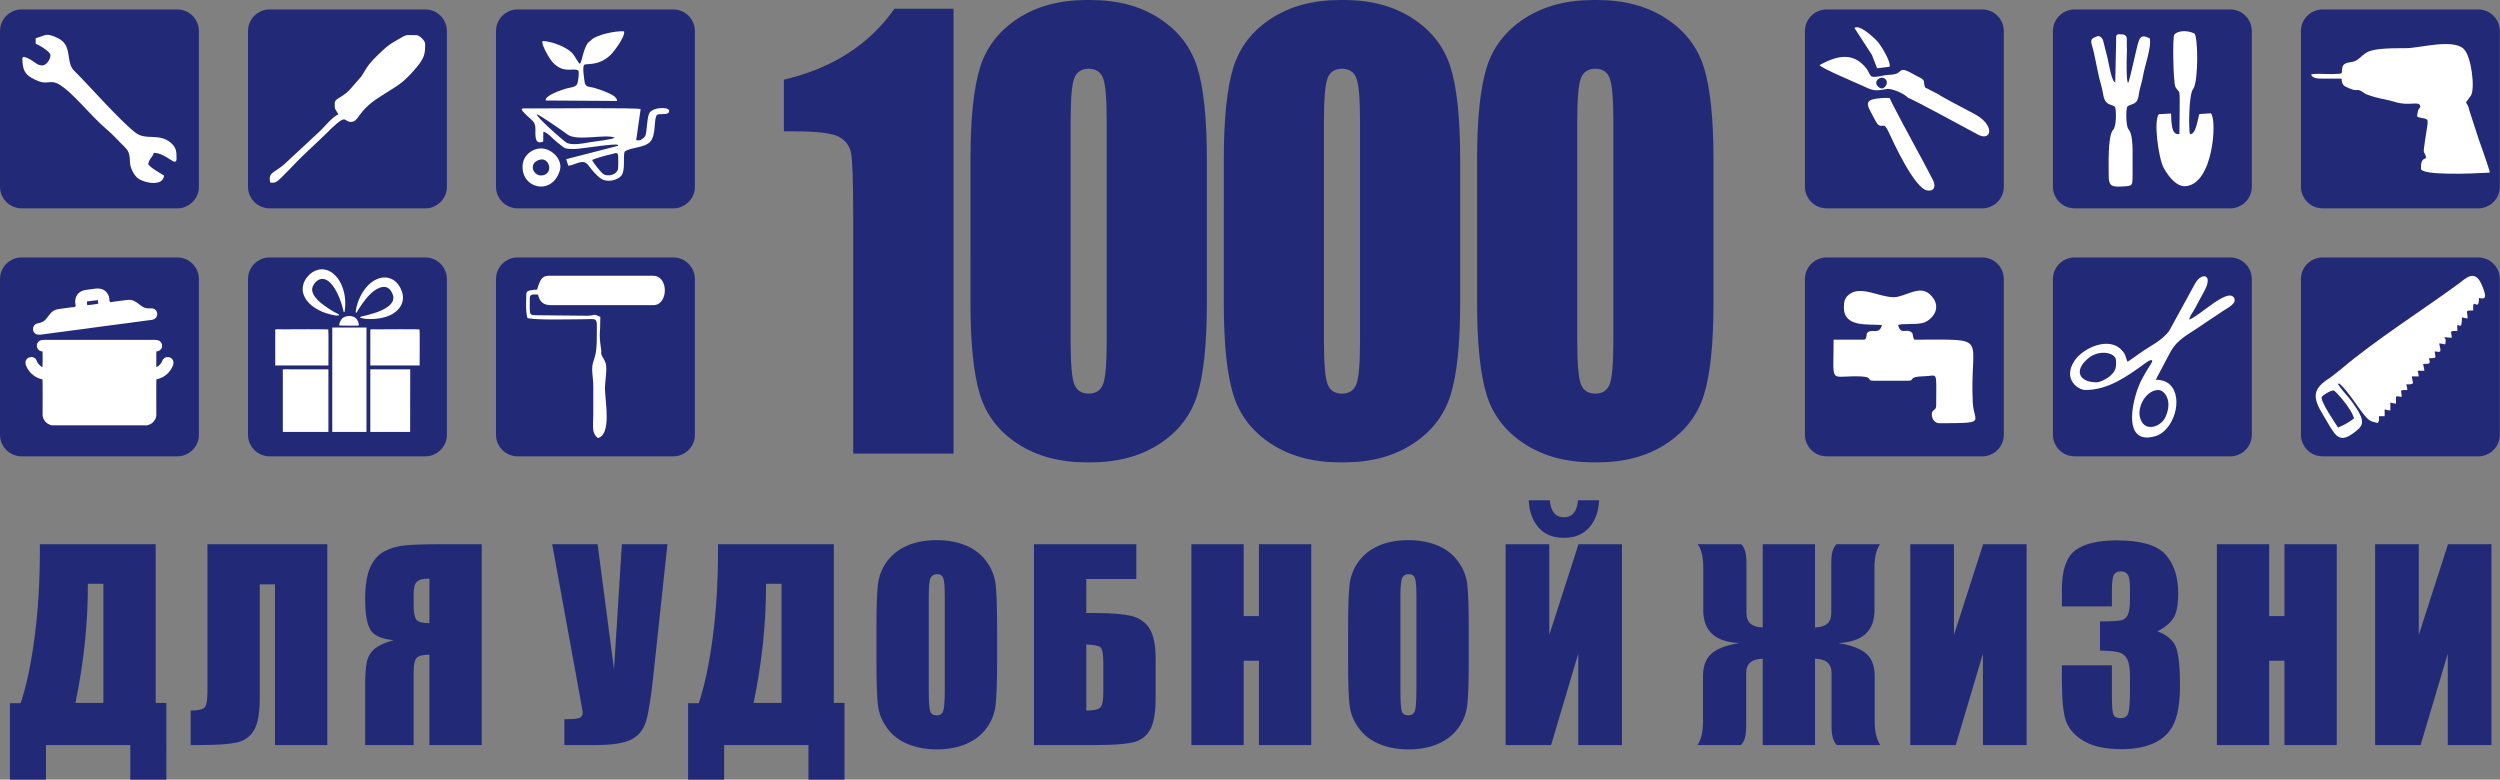
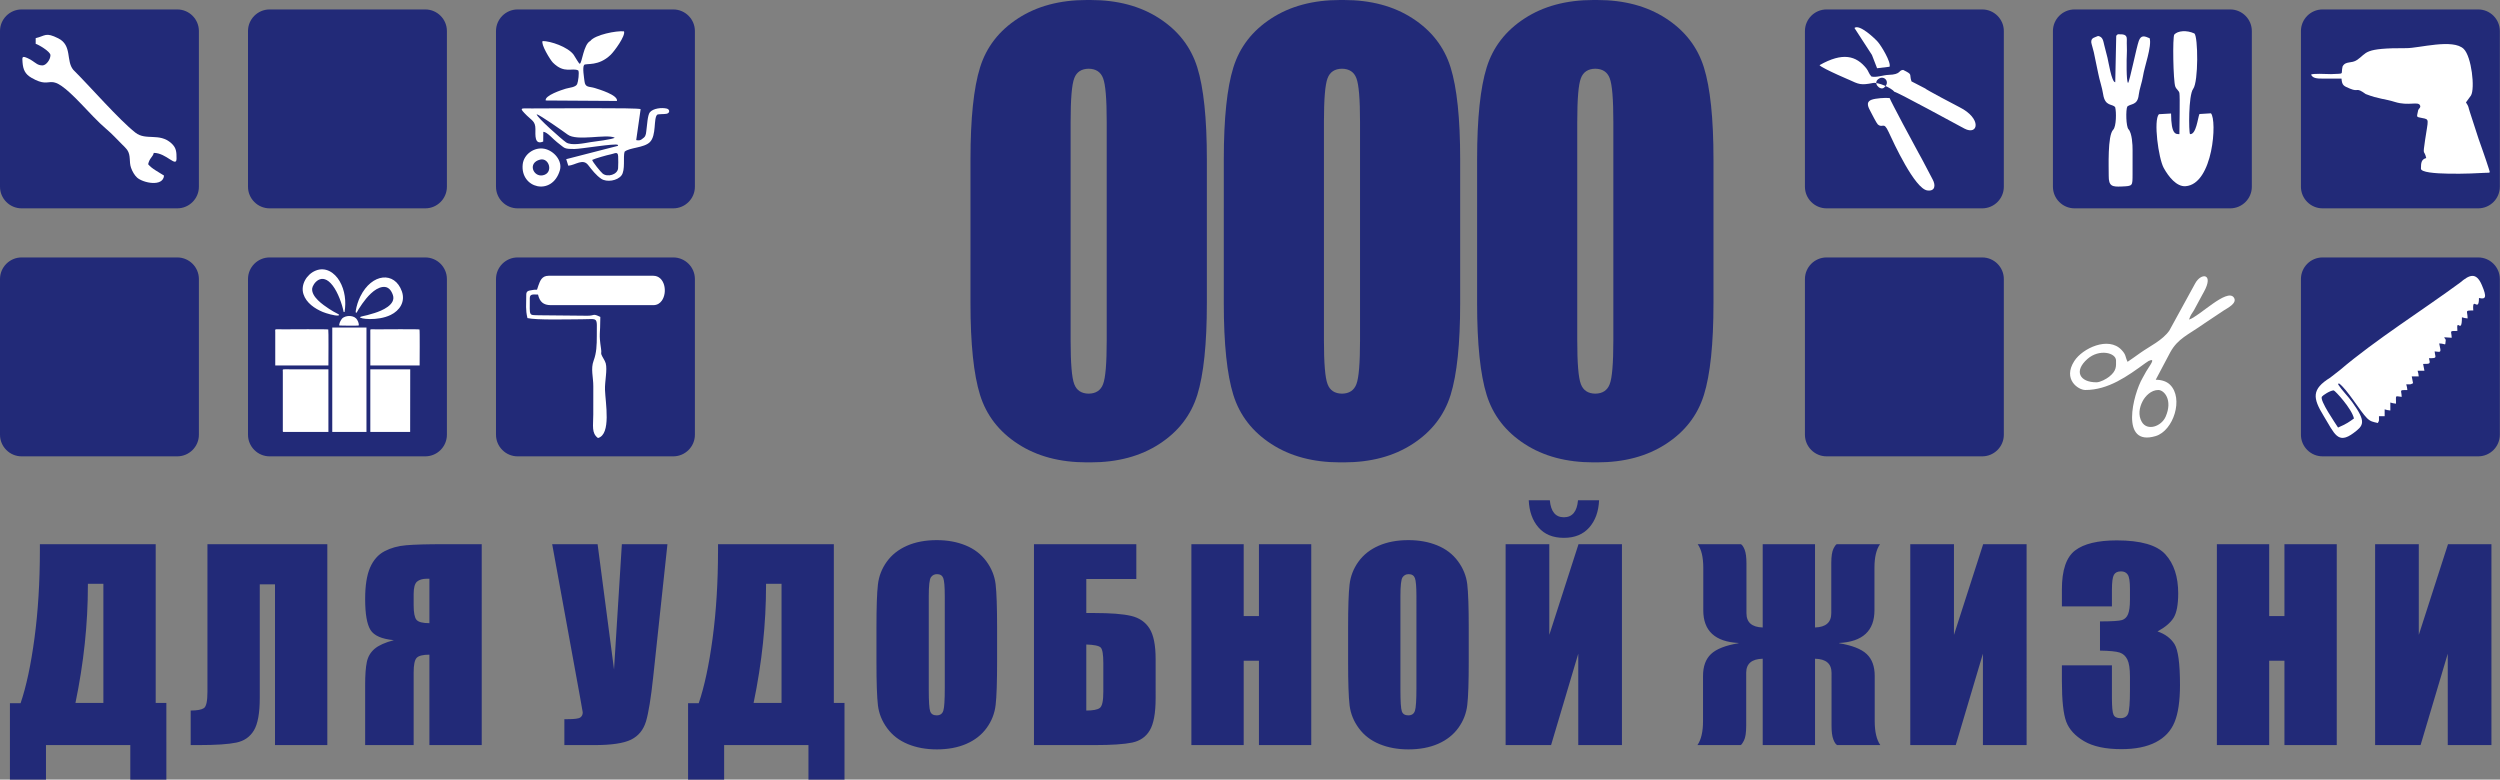
<svg xmlns="http://www.w3.org/2000/svg" version="1.1" id="Слой_1" x="0px" y="0px" viewBox="0 0 481 150" enable-background="new 0 0 481 150" xml:space="preserve">
  <rect x="0" y="0" width="481" height="150" fill="#808080" stroke="none" />
-   <path fill="#222A78" d="M183.462,1.68v85.599h-19.308V41.323c0-6.637-0.147-10.641-0.425-11.976  c-0.294-1.335-1.078-2.363-2.368-3.049c-1.291-0.685-4.166-1.028-8.626-1.028h-1.911v-9.938c9.344-2.201,16.433-6.764,21.268-13.653  H183.462z" />
  <path fill="#222A78" d="M186.722,30.65c0-7.875,0.62-13.763,1.842-17.682c1.223-3.919,3.652-7.062,7.303-9.428  C199.501,1.174,203.919,0,209.102,0c0.12,0,0.239,0.001,0.359,0.002C209.579,0.001,209.699,0,209.819,0  c5.183,0,9.601,1.174,13.236,3.54c3.651,2.366,6.079,5.508,7.303,9.428c1.222,3.919,1.842,9.807,1.842,17.682  c0,9.22,0,18.439,0,27.659c0,7.875-0.62,13.763-1.842,17.682c-1.223,3.919-3.652,7.062-7.303,9.428  c-3.635,2.366-8.053,3.54-13.236,3.54c-0.12,0-0.239-0.001-0.359-0.002c-0.119,0.001-0.239,0.002-0.359,0.002  c-5.183,0-9.601-1.174-13.236-3.54c-3.651-2.366-6.079-5.508-7.303-9.428c-1.222-3.919-1.842-9.807-1.842-17.682  C186.722,49.09,186.722,39.87,186.722,30.65L186.722,30.65z M209.46,13.222c-1.398,0.019-2.321,0.633-2.771,1.824  c-0.472,1.21-0.701,4.028-0.701,8.435c0,14,0,27.999,0,41.999c0,4.407,0.228,7.225,0.701,8.435c0.449,1.191,1.373,1.805,2.771,1.824  c1.398-0.019,2.321-0.633,2.771-1.824c0.472-1.21,0.701-4.028,0.701-8.435c0-14,0-27.999,0-41.999c0-4.407-0.228-7.225-0.701-8.435  C211.782,13.854,210.858,13.24,209.46,13.222z" />
  <path fill="#222A78" d="M235.459,30.65c0-7.875,0.62-13.763,1.842-17.682c1.223-3.919,3.652-7.062,7.303-9.428  C248.238,1.174,252.656,0,257.839,0c0.12,0,0.239,0.001,0.359,0.002C258.317,0.001,258.436,0,258.556,0  c5.183,0,9.601,1.174,13.236,3.54c3.651,2.366,6.079,5.508,7.303,9.428c1.222,3.919,1.842,9.807,1.842,17.682  c0,9.22,0,18.439,0,27.659c0,7.875-0.62,13.763-1.842,17.682c-1.223,3.919-3.652,7.062-7.303,9.428  c-3.635,2.366-8.053,3.54-13.236,3.54c-0.12,0-0.239-0.001-0.359-0.002c-0.119,0.001-0.239,0.002-0.359,0.002  c-5.183,0-9.601-1.174-13.236-3.54c-3.651-2.366-6.079-5.508-7.303-9.428c-1.222-3.919-1.842-9.807-1.842-17.682  C235.459,49.09,235.459,39.87,235.459,30.65L235.459,30.65z M258.198,13.222c-1.398,0.019-2.321,0.633-2.771,1.824  c-0.472,1.21-0.701,4.028-0.701,8.435c0,14,0,27.999,0,41.999c0,4.407,0.228,7.225,0.701,8.435c0.449,1.191,1.373,1.805,2.771,1.824  c1.398-0.019,2.321-0.633,2.771-1.824c0.472-1.21,0.701-4.028,0.701-8.435c0-14,0-27.999,0-41.999c0-4.407-0.228-7.225-0.701-8.435  C260.519,13.854,259.595,13.24,258.198,13.222z" />
  <path fill="#222A78" d="M284.196,30.65c0-7.875,0.62-13.763,1.842-17.682c1.223-3.919,3.652-7.062,7.303-9.428  C296.976,1.174,301.393,0,306.576,0c0.12,0,0.239,0.001,0.359,0.002C307.054,0.001,307.173,0,307.293,0  c5.183,0,9.601,1.174,13.236,3.54c3.651,2.366,6.079,5.508,7.303,9.428c1.222,3.919,1.842,9.807,1.842,17.682  c0,9.22,0,18.439,0,27.659c0,7.875-0.62,13.763-1.842,17.682c-1.223,3.919-3.652,7.062-7.303,9.428  c-3.635,2.366-8.053,3.54-13.236,3.54c-0.12,0-0.239-0.001-0.359-0.002c-0.119,0.001-0.239,0.002-0.359,0.002  c-5.183,0-9.601-1.174-13.236-3.54c-3.651-2.366-6.079-5.508-7.303-9.428c-1.222-3.919-1.842-9.807-1.842-17.682  C284.196,49.09,284.196,39.87,284.196,30.65L284.196,30.65z M306.935,13.222c-1.398,0.019-2.322,0.633-2.771,1.824  c-0.472,1.21-0.701,4.028-0.701,8.435c0,14,0,27.999,0,41.999c0,4.407,0.228,7.225,0.701,8.435c0.449,1.191,1.373,1.805,2.771,1.824  c1.398-0.019,2.321-0.633,2.771-1.824c0.472-1.21,0.701-4.028,0.701-8.435c0-14,0-27.999,0-41.999c0-4.407-0.228-7.225-0.701-8.435  C309.256,13.854,308.333,13.24,306.935,13.222z" />
  <path fill-rule="evenodd" clip-rule="evenodd" fill="#222A78" d="M351.424,1.817h29.959c2.285,0,4.155,1.87,4.155,4.155v29.959  c0,2.285-1.87,4.155-4.155,4.155h-29.959c-2.285,0-4.155-1.87-4.155-4.155V5.972C347.269,3.687,349.139,1.817,351.424,1.817z" />
  <path fill-rule="evenodd" clip-rule="evenodd" fill="#222A78" d="M351.424,49.532h29.959c2.285,0,4.155,1.87,4.155,4.155v29.959  c0,2.285-1.87,4.155-4.155,4.155h-29.959c-2.285,0-4.155-1.87-4.155-4.155V53.687C347.269,51.402,349.139,49.532,351.424,49.532z" />
  <path fill-rule="evenodd" clip-rule="evenodd" fill="#222A78" d="M399.139,1.817h29.959c2.285,0,4.155,1.87,4.155,4.155v29.959  c0,2.285-1.87,4.155-4.155,4.155h-29.959c-2.285,0-4.155-1.87-4.155-4.155V5.972C394.984,3.687,396.854,1.817,399.139,1.817z" />
-   <path fill-rule="evenodd" clip-rule="evenodd" fill="#222A78" d="M399.139,49.532h29.959c2.285,0,4.155,1.87,4.155,4.155v29.959  c0,2.285-1.87,4.155-4.155,4.155h-29.959c-2.285,0-4.155-1.87-4.155-4.155V53.687C394.984,51.402,396.854,49.532,399.139,49.532z" />
  <path fill-rule="evenodd" clip-rule="evenodd" fill="#222A78" d="M446.855,1.817h29.959c2.285,0,4.155,1.87,4.155,4.155v29.959  c0,2.285-1.87,4.155-4.155,4.155h-29.959c-2.285,0-4.155-1.87-4.155-4.155V5.972C442.7,3.687,444.569,1.817,446.855,1.817z" />
  <path fill-rule="evenodd" clip-rule="evenodd" fill="#222A78" d="M446.855,49.532h29.959c2.285,0,4.155,1.87,4.155,4.155v29.959  c0,2.285-1.87,4.155-4.155,4.155h-29.959c-2.285,0-4.155-1.87-4.155-4.155V53.687C442.7,51.402,444.569,49.532,446.855,49.532z" />
-   <path fill-rule="evenodd" clip-rule="evenodd" fill="#FFFFFF" d="M361.151,13.129l2.398-0.286c0.348-0.843-1.615-4.081-2.291-4.827  c-0.658-0.725-3.514-3.42-4.466-2.638l3.366,5.192L361.151,13.129L361.151,13.129z M370.816,36.642  c1.461,0.205,1.665-0.94,1.03-2.109c-0.931-1.714-1.792-3.49-2.765-5.198c-0.639-1.121-5.361-9.951-5.511-10.465  c-0.807-0.103-2.716,0.041-3.461,0.316c-1.273,0.471-0.578,1.559-0.167,2.359c0.195,0.379,1.127,2.195,1.336,2.378  c0.991,0.87,1.103-0.685,2.085,1.456C364.351,27.533,368.407,36.305,370.816,36.642L370.816,36.642z M350.078,12.537  c4.469-2.536,7.053-1.835,9.025,0.643c0.395,0.496,0.448,0.988,0.955,1.54c0.94,0.241,2.318-0.287,3.281-0.314  c2.481-0.069,1.859-0.885,2.826-0.957c0.585-0.043,2.016,0.866,2.615,1.165c1.951,0.971,1.103,0.722,1.604,2.207l2.638,1.362  c0.065,0.175,5.928,3.266,6.599,3.603c4.367,2.188,3.607,5.525,0.947,4.117c-1.504-0.796-12.927-7.041-13.453-7.071  c-0.655-0.794-3.157-1.89-4.131-1.701c-2.388,0.463-2.682,0.273-4.741-0.676C357.086,15.92,350.525,13.167,350.078,12.537  L350.078,12.537z M361.572,15.093c-1.439,0.827,0.154,2.35,0.871,1.803C363.769,15.887,362.603,14.5,361.572,15.093z" />
+   <path fill-rule="evenodd" clip-rule="evenodd" fill="#FFFFFF" d="M361.151,13.129l2.398-0.286c0.348-0.843-1.615-4.081-2.291-4.827  c-0.658-0.725-3.514-3.42-4.466-2.638l3.366,5.192L361.151,13.129L361.151,13.129z M370.816,36.642  c1.461,0.205,1.665-0.94,1.03-2.109c-0.931-1.714-1.792-3.49-2.765-5.198c-0.639-1.121-5.361-9.951-5.511-10.465  c-0.807-0.103-2.716,0.041-3.461,0.316c-1.273,0.471-0.578,1.559-0.167,2.359c0.195,0.379,1.127,2.195,1.336,2.378  c0.991,0.87,1.103-0.685,2.085,1.456C364.351,27.533,368.407,36.305,370.816,36.642L370.816,36.642z M350.078,12.537  c4.469-2.536,7.053-1.835,9.025,0.643c0.395,0.496,0.448,0.988,0.955,1.54c0.94,0.241,2.318-0.287,3.281-0.314  c2.481-0.069,1.859-0.885,2.826-0.957c1.951,0.971,1.103,0.722,1.604,2.207l2.638,1.362  c0.065,0.175,5.928,3.266,6.599,3.603c4.367,2.188,3.607,5.525,0.947,4.117c-1.504-0.796-12.927-7.041-13.453-7.071  c-0.655-0.794-3.157-1.89-4.131-1.701c-2.388,0.463-2.682,0.273-4.741-0.676C357.086,15.92,350.525,13.167,350.078,12.537  L350.078,12.537z M361.572,15.093c-1.439,0.827,0.154,2.35,0.871,1.803C363.769,15.887,362.603,14.5,361.572,15.093z" />
  <path fill-rule="evenodd" clip-rule="evenodd" fill="#FFFFFF" d="M444.644,14.356c0.334,0.625,0.827,0.795,2.54,0.772  c1.107-0.014,2.213-0.008,3.32-0.008c0.11,1.32,0.392,1.414,1.633,1.934c1.79,0.75,1.029-0.402,3.031,1.045  c2.544,0.986,3.639,0.895,5.607,1.515c2.638,0.831,4.465-0.177,4.84,0.661c0.184,0.411-0.207,0.57-0.35,0.899  c-0.246,1.375-0.548,1.299,0.785,1.539c1.454,0.262,1.117,0.26,0.546,4.17c-0.493,3.377-0.205,1.727,0.213,3.524  c-0.912,0.244-1.019,0.868-1.019,2.039c0,1.39,10.409,0.938,12.285,0.809c1.117-0.077,1.081,0.196,0.735-0.919  c-0.5-1.612-1.669-4.878-1.932-5.628l-1.686-5.193c-0.344-1.028-0.141-0.913-0.74-1.808l0.966-1.334  c0.799-1.341,0.121-7.457-1.385-8.948c-2.064-2.044-8.602-0.147-11.041-0.159c-8.352-0.041-7.466,0.873-9.465,2.255  c-1.116,0.772-2.226,0.152-2.814,1.27c-0.397,1.674,0.57,1.315-2.217,1.471C447.254,14.225,444.985,14.115,444.644,14.356z" />
  <path fill-rule="evenodd" clip-rule="evenodd" fill="#FFFFFF" d="M409.343,69.615c0.862-0.577,1.634-1.14,2.462-1.726  c1.842-1.303,4.22-2.378,5.573-4.281l4.969-9.073c1.126-2.112,3.694-1.988,1.661,1.661c-0.118,0.211-0.142,0.269-0.263,0.476  l-1.64,3.041c-0.564,0.931-0.554,0.713-0.937,1.773c1.85-0.493,7.324-6.131,8.626-4.236c0.736,1.072-1.215,2.011-1.978,2.509  l-3.694,2.465c-3.187,2.254-5.059,2.866-6.546,5.525l-2.814,5.316c1.187,0,2.139,0.354,2.745,0.951  c2.674,2.619,0.675,8.852-2.755,9.885c-6.915,2.085-4.349-8.03-2.531-11.16c0.298-0.513,0.401-0.751,0.703-1.268  c0.62-1.062,2.012-2.747,0.463-2.018c-0.066,0.031-0.553,0.365-0.592,0.394c-3.494,2.545-7.144,5.187-11.583,5.187  c-1.355,0-4.377-2.048-2.119-5.568c1.584-2.469,6.584-4.811,9.091-2.144C409.115,68.312,408.845,68.579,409.343,69.615  L409.343,69.615z M403.352,73.557c0.73,0,1.899-0.637,2.451-1.076c1.473-1.171,1.322-2.032,1.322-3.112  c0-1.512-3.229-2.299-5.489-0.316C398.924,71.433,400.171,73.557,403.352,73.557L403.352,73.557z M412.239,77.192  c-0.642,1.232-0.892,2.703-0.16,3.974c1.045,1.814,3.762,0.907,4.598-1.014c1.386-3.188-0.275-5.117-1.421-5.117  C413.872,75.035,412.755,76.202,412.239,77.192z" />
-   <path fill-rule="evenodd" clip-rule="evenodd" fill="#FFFFFF" d="M365.192,62.535c0.69-0.331,3.05-0.03,4.689-0.386  c1.588-0.345,4.178-2.888,1.465-5.488c-2.04-1.955-4.779,0.517-7,0.517c-2.842,0-6.366-2.341-8.648-0.473  c-0.712,0.583-0.938,1.266-0.938,2.447c0,3.89,4.613,3.156,7.331,3.383c-0.546,2.047-1.967,0.537-2.855,1.528  c-0.137,0.153-0.07,0.709-0.254,1.041c-0.094,0.17-0.086,0.251-0.556,0.251h-5.639c0,8.304-0.807,7.102,3.952,7.044  c4.217-0.052,2.131,0.85,3.661,0.85h6.767c1.406,0-0.322-0.786,3.11-0.861c2.648-0.058,2.247-1.35,2.247,5.654  c0,1.037-0.846,0.654-0.846,1.692c0,1.038,0.722,1.692,1.41,1.692c9.39,0,6.667-0.086,6.477-3.94  c-0.645-13.118,3.638-12.132-11.27-12.132c-0.392-0.816-0.172-1.098-0.462-1.363C366.777,63.031,365.746,64.608,365.192,62.535z" />
  <path fill-rule="evenodd" clip-rule="evenodd" fill="#FFFFFF" d="M447.064,80.007c2.092,3.417,2.705,5.6,5.781,3.289  c1.869-1.404,2.53-2.058-0.287-5.94c-0.904-1.245-1.877-2.141-2.717-3.406c0.118,0.031,0.058-0.272,0.171-0.192  c1.561,1.099,4.066,5.359,5.376,6.672c0.692,0.694,1.167,0.736,2.107,0.955c0.3-0.534,0.218-0.405,0.218-1.312h1.094v-1.312  c0.498,0.116,0.503,0.169,1.093,0.218v-1.531c0.499,0.116,0.503,0.17,1.093,0.219c0-1.795-0.228-1.422,1.093-1.312  c-0.03-1.329-0.602-1.312,1.093-1.312c-0.049-0.59-0.103-0.595-0.219-1.093c0.889,0,0.704,0.073,1.312-0.219l-0.252-1.305  l1.345-0.007c-0.049-0.59-0.103-0.595-0.219-1.093h1.312l-0.252-1.305c1.438-0.007,1.381-0.008,1.127-1.1  c1.705,0,1.194-0.099,1.093-1.312c1.176,0.098,1.333,0.437,0.875-1.531c1.375,0.031,1.105,0.643,1.257-0.589  c0.065-0.527-1.236-0.703,1.148-0.504c-0.03-1.329-0.602-1.312,1.093-1.312c-0.234-2.815,0.875,0.907,0.875-2.624  c0.498,0.116,0.503,0.169,1.093,0.219c0-1.493-0.658-1.531,1.093-1.531c-0.245-2.967,1.093,0.566,1.093-2.405  c1.272,0.296,1.599-0.059,0.543-2.511c-1.075-2.496-2.359-1.991-4.162-0.452c-7.182,5.282-16.383,11.077-23.16,16.857l-1.844,1.436  C444.72,74.896,444.963,76.576,447.064,80.007L447.064,80.007z M446.734,76.316c0.173-0.251,1.597-1.204,2.277-1.204  c0.288,0.08,3.438,3.456,3.891,5.399c-0.886,0.649-1.433,1.049-3.062,1.749C449.361,81.488,446.248,77.021,446.734,76.316z" />
  <path fill-rule="evenodd" clip-rule="evenodd" fill="#FFFFFF" d="M407.162,6.876l-0.188,8.948c-0.71-0.005-1.301-3.979-1.49-4.691  c-0.226-0.851-0.416-1.611-0.624-2.443c-0.197-0.789-0.253-1.615-1.19-1.768c-0.606,0.296-1.358,0.291-1.313,1.207  c0.014,0.283,0.41,1.469,0.494,1.925c0.257,1.391,0.591,2.711,0.847,4.075c0.237,1.265,0.753,2.71,0.942,3.979  c0.366,2.458,1.783,1.8,2.321,2.524c0.243,0.876,0.228,3.718-0.383,4.328c-1.112,1.111-0.845,7.314-0.86,8.848  c-0.02,2.046,0.688,2.15,2.442,2.077c2.25-0.094,2.125-0.086,2.146-2.405c0.014-1.543-0.012-3.077,0.003-4.596  c0.01-1.002-0.099-3.276-0.787-4.019c-0.478-0.516-0.54-3.71-0.229-4.369c0.715-0.599,1.973-0.198,2.195-2.224  c0.119-1.082,0.659-2.503,0.823-3.614c0.268-1.819,1.726-5.703,1.287-7.298c-0.956-0.41-1.646-0.701-2.091,0.509  c-0.452,1.228-1.751,7.765-2.067,8.098c-0.365-0.257-0.288-4.805-0.239-5.554c0.057-0.858-0.039-1.888,0.001-2.823  c0.046-1.077-0.843-0.992-1.743-0.992L407.162,6.876L407.162,6.876z M418.53,16.664c0.231,0.57,0.711,0.78,0.789,1.246  c0.13,0.776-0.004,6.352-0.004,7.897c-0.661-0.022-1.573,0.208-1.604-3.968l-2.337,0.133c-1.077,1.154-0.086,8.492,0.926,10.34  c0.927,1.69,2.482,3.639,4.198,3.514c5.337-0.389,6.095-12.746,4.886-14.024l-2.21,0.137c-0.315,0.689-0.612,3.98-1.814,3.866  c-0.252-0.338-0.326-7.474,0.606-8.706c1.031-1.364,0.953-10.065,0.236-10.658c-1.5-0.689-3.191-0.525-3.859,0.196  C417.974,7.035,418.123,15.659,418.53,16.664z" />
  <path fill-rule="evenodd" clip-rule="evenodd" fill="#222A78" d="M4.155,1.817h29.959c2.285,0,4.155,1.87,4.155,4.155v29.959  c0,2.285-1.87,4.155-4.155,4.155H4.155C1.87,40.086,0,38.216,0,35.931V5.972C0,3.687,1.87,1.817,4.155,1.817z" />
  <path fill-rule="evenodd" clip-rule="evenodd" fill="#222A78" d="M4.155,49.532h29.959c2.285,0,4.155,1.87,4.155,4.155v29.959  c0,2.285-1.87,4.155-4.155,4.155H4.155C1.87,87.801,0,85.932,0,83.647V53.687C0,51.402,1.87,49.532,4.155,49.532z" />
  <path fill-rule="evenodd" clip-rule="evenodd" fill="#222A78" d="M51.87,1.817H81.83c2.285,0,4.155,1.87,4.155,4.155v29.959  c0,2.285-1.87,4.155-4.155,4.155H51.87c-2.285,0-4.155-1.87-4.155-4.155V5.972C47.715,3.687,49.585,1.817,51.87,1.817z" />
  <path fill-rule="evenodd" clip-rule="evenodd" fill="#222A78" d="M51.87,49.532H81.83c2.285,0,4.155,1.87,4.155,4.155v29.959  c0,2.285-1.87,4.155-4.155,4.155H51.87c-2.285,0-4.155-1.87-4.155-4.155V53.687C47.715,51.402,49.585,49.532,51.87,49.532z" />
  <path fill-rule="evenodd" clip-rule="evenodd" fill="#222A78" d="M99.585,1.817h29.959c2.285,0,4.155,1.87,4.155,4.155v29.959  c0,2.285-1.87,4.155-4.155,4.155H99.585c-2.285,0-4.155-1.87-4.155-4.155V5.972C95.431,3.687,97.3,1.817,99.585,1.817z" />
  <path fill-rule="evenodd" clip-rule="evenodd" fill="#222A78" d="M99.585,49.532h29.959c2.285,0,4.155,1.87,4.155,4.155v29.959  c0,2.285-1.87,4.155-4.155,4.155H99.585c-2.285,0-4.155-1.87-4.155-4.155V53.687C95.431,51.402,97.3,49.532,99.585,49.532z" />
  <path fill-rule="evenodd" clip-rule="evenodd" fill="#FFFFFF" d="M107.716,32.779c-1.498,5.046-7.661,3.452-7.145-1.173  c0.218-1.954,2.249-3.36,4.162-2.982C106.566,28.986,108.267,30.922,107.716,32.779L107.716,32.779z M103.916,30.709  c-2.466,0.614-1.32,3.389,0.524,3.02C106.545,33.308,105.685,30.269,103.916,30.709L103.916,30.709z M113.574,7.881  c0.902-1.192,5.023-2.007,6.486-1.851c0.325,0.871-1.875,3.855-2.577,4.526c-2.346,2.246-4.603,1.569-5.093,1.927  c-0.368,0.495-0.006,2.459,0.062,3.113c0.138,1.327,0.89,0.992,2.016,1.349c0.76,0.242,4.451,1.324,4.24,2.479l-13.717-0.089  c-0.215-0.97,3.11-2.044,3.861-2.271c0.707-0.214,1.915-0.253,2.198-0.895c0.183-0.414,0.448-2.234,0.209-2.617  c-1.191-0.586-2.669,0.705-4.88-1.506c-0.522-0.522-2.384-3.597-1.971-4.151c1.492,0,4.824,1.106,5.96,2.634  c0.241,0.323,0.976,1.706,1.184,1.745C112,12.108,112.263,8.542,113.574,7.881L113.574,7.881z M123.897,26.465  c-0.719,0.646-0.97,0.578-1.492,0.491L123.258,21c-0.387-0.312-17.783-0.136-20.946-0.136c-2.156,0-2.568-0.247-0.94,1.37  c0.926,0.92,1.642,1.109,1.642,2.571c0,1.209-0.203,3.144,1.5,2.428l0.018-1.874c0.74,0.007,1.927,1.468,2.645,2.001  c1.575,1.171,1.172,1.302,3.349,1.304c1.233,0.001,7.832-1.125,8.336-0.796l0.049,0.187l-9.972,2.567l0.401,1.263  c1.416-0.129,2.795-1.447,3.813-0.138c0.726,0.934,1.543,1.998,2.529,2.653c1.072,0.711,3.095,0.378,3.881-0.637  c0.799-1.03,0.286-3.607,0.608-4.574c0.92-0.81,3.726-0.725,4.854-1.836c1.329-1.308,0.664-4.582,1.426-5.29  c0.327-0.149,1.33-0.069,1.822-0.178c0.654-0.144,0.613-0.849,0.019-0.992c-0.99-0.239-2.639-0.05-3.265,0.722  c-0.439,0.542-0.529,2.547-0.645,3.326C124.299,25.502,124.329,26.077,123.897,26.465L123.897,26.465z M109.204,25.884  c1.803,1.351,7.388-0.161,9.061,0.597c-0.227,0.331-3.978,0.761-4.659,0.871c-1.25,0.203-3.684,0.738-4.701,0.034  c-0.804-0.556-5.638-4.809-5.655-5.409C103.805,22.057,108.433,25.306,109.204,25.884L109.204,25.884z M117.476,29.704  c0.722-0.117,1.412-0.685,1.456,0.352c0.025,0.578,0.041,1.774-0.01,2.327c-0.112,1.227-2.034,1.761-2.962,1.02  c-0.369-0.294-1.962-2.249-2.025-2.634C114.383,30.519,116.938,29.791,117.476,29.704z" />
  <path fill-rule="evenodd" clip-rule="evenodd" fill="#FFFFFF" d="M33.967,30.505c0-1.246-0.028-2.065-0.995-2.939  c-2.313-2.09-4.889-0.449-6.917-2.044c-3.172-2.495-8.741-8.896-11.953-12.088c-1.449-1.728-0.168-4.696-2.898-6.062  C8.737,6.137,8.751,6.9,6.866,7.339v1.093c0.511,0.136,2.841,1.486,2.841,2.185c0,0.853-0.834,1.967-1.53,1.967  c-0.919,0-1.279-0.458-1.956-0.887c-0.328-0.208-0.41-0.276-0.858-0.483c-1.157-0.535-1.105-0.236-1.025,0.798  c0.107,1.37,0.484,2.237,1.69,2.94c4.623,2.696,2.731-2.124,9.596,5.047c1.467,1.522,3.209,3.455,4.81,4.807  c1.129,0.953,2.029,1.956,3.099,3.021c0.298,0.296,0.479,0.456,0.75,0.78c0.041,0.049,0.16,0.187,0.196,0.241  c0.733,1.074,0.321,2.258,0.729,3.423c0.238,0.678,0.656,1.434,1.165,1.895c1.128,1.023,5.003,1.857,5.189-0.381l-1.62-1.003  c-0.636-0.409-1.004-0.682-1.44-1.183c0.295-1.265,0.857-1.302,1.093-2.185C32.017,29.413,33.967,32.356,33.967,30.505z" />
-   <path fill-rule="evenodd" clip-rule="evenodd" fill="#FFFFFF" d="M64.396,19.878c0,1.382,0.026,0.842,0.715,2.146  c-0.956,0.255-2.695,2.378-3.512,3.164l-6.922,6.431c-1.918,1.676-3.148,1.51-2.68,3.519c0.845,0,0.625,0.088,1.232-0.199  c0.599-0.283,4.121-4.131,4.914-4.862l4.166-3.941c4.78-4.83,3.591-2.682,5.187-2.682c1.641,0,1.111-1.969,5.493-4.76  c0.236-0.15,0.183-0.115,0.434-0.281c2.828-1.872,3.82-2.079,6.388-5.057c1.869-2.167,1.991-2.884,1.991-4.924  c0-0.577-1.092-1.669-1.669-1.669c-2.679,0-1.597-0.217-4.098,1.148c-1.313,0.717-2.164,1.541-3.193,2.53l-0.956,0.951  c-0.034,0.036-0.082,0.087-0.116,0.122c-0.033,0.036-0.081,0.089-0.113,0.125c-1.314,1.459-1.194,1.67-2.153,3.093L67.164,17.4  C65.445,19.037,64.396,18.934,64.396,19.878z" />
  <path fill-rule="evenodd" clip-rule="evenodd" fill="#FFFFFF" d="M101.253,56.677c0,2.012-0.167,2.838,0.226,4.524  c1.751,0.408,7.876,0.234,10.406,0.226c3.331-0.011,2.94-0.601,2.94,3.167c0,1.815-0.044,3.283-0.617,4.812  c-0.586,1.567-0.049,3.155-0.056,4.91c-0.007,1.811-0.005,3.623-0.005,5.435c0,2.138-0.383,3.581,0.905,4.524  c2.583-0.69,1.432-6.794,1.349-9.268c-0.055-1.631,0.483-3.844,0.14-5.115c-0.147-0.545-0.778-1.393-0.851-1.741  c-0.078-0.377,0.068-0.244-0.043-1.001c-0.461-3.128-0.143-2.543-0.143-6.175c-1.533-0.736-0.984-0.226-2.488-0.226l-9.341-0.091  c-1.99-0.077-1.744,0.305-1.744-3.302c0-0.879,0.749-0.679,1.584-0.679c0.322,1.382,1.015,2.036,2.488,2.036h19.681  c0.771,0,1.29-0.364,1.639-0.849c1.17-1.628,0.582-4.806-1.639-4.806h-20.133c-1.33,0-1.642,1.011-1.966,1.88  c-0.455,1.221,0.064,0.632-1.166,0.87C101.83,55.921,101.253,55.895,101.253,56.677z" />
  <path fill-rule="evenodd" clip-rule="evenodd" fill="#FFFFFF" d="M69.01,62.633c0.115-0.375-0.211-1.08-0.487-1.357  c-0.361-0.362-0.878-0.481-1.376-0.478c-0.445,0.003-1.06,0.176-1.355,0.526c-0.272,0.323-0.6,0.998-0.505,1.308  C65.4,62.67,68.877,62.674,69.01,62.633L69.01,62.633z M66.293,60.03c0.333-2.008,0.083-4.164-0.952-5.942  c-0.956-1.642-2.709-2.814-4.636-2.011c-1.694,0.706-2.907,2.688-2.319,4.521c0.537,1.676,2.172,2.783,3.724,3.428  c0.62,0.257,2.305,0.755,2.929,0.685c0.374-0.042,0.165-0.221-0.038-0.319c-0.568-0.275-1.178-0.636-1.704-0.983  c-1.17-0.772-3.393-2.296-3.236-3.895c0.08-0.818,1.81-3.399,3.969-0.541c0.989,1.309,1.774,3.455,2.093,5.058H66.293L66.293,60.03z   M73.614,55.215c-1.579,0.217-3.05,1.995-3.923,3.227c-0.256,0.361-0.473,0.716-0.716,1.08c-0.12,0.18-0.206,0.43-0.332,0.578  c-0.233,0.272-0.21-0.179-0.191-0.308c0.14-0.916,0.459-1.913,0.87-2.745c2.23-4.513,6.628-4.881,8.001-0.98  c0.694,1.973-0.404,3.68-2.169,4.533c-2.524,1.221-6.114,0.746-5.869,0.399c0.061-0.087,1.193-0.317,1.397-0.371  c0.477-0.125,0.92-0.258,1.39-0.405c1.375-0.432,4.159-1.582,3.522-3.456C75.275,55.835,74.702,55.066,73.614,55.215L73.614,55.215z   M80.708,63.391c-0.178-0.09-7.349-0.028-8.205-0.028c-1.286,0-1.271-0.107-1.255,0.283c0.007,0.168,0.001,0.345,0.002,0.514v6.154  h9.487C80.736,69.58,80.792,63.556,80.708,63.391L80.708,63.391z M63.158,63.392c-0.169-0.088-7.693-0.029-8.575-0.029  c-1.925,0-1.618-0.152-1.624,0.541v6.41h10.227C63.187,69.588,63.239,63.546,63.158,63.392L63.158,63.392z M71.25,83.106h7.663  l0.014-12.051H71.25V83.106L71.25,83.106z M63.187,71.055c-2.469,0-4.938,0-7.407,0c-1.63,0-1.365-0.109-1.365,0.487v11.106  c-0.001,0.555-0.079,0.455,0.484,0.456l8.287,0.002V71.055L63.187,71.055z M63.928,83.106h6.581V63.021h-6.581V83.106z" />
-   <path fill-rule="evenodd" clip-rule="evenodd" fill="#FFFFFF" d="M18.361,55.534c-0.608,0.082-1.217,0.159-1.824,0.241  c-1.186,0.161-1.991,0.902-2.068,2.116c-0.03,0.474,0.112,0.768,0.084,0.967c-0.039,0.276-0.514,0.244-0.723,0.258  c-0.277,0.018-0.621,0.091-0.91,0.125c-0.307,0.037-0.618,0.078-0.925,0.119c-0.565,0.076-1.162,0.125-1.666,0.416  c-0.862,0.497-1.221,1.627-2.065,2.11c-0.468,0.268-1.177,0.276-1.518,0.556c-0.433,0.356-0.517,1.083-0.179,1.524  c0.423,0.551,1.006,0.46,1.617,0.371c0.922-0.134,1.819-0.223,2.752-0.371c0.305-0.048,0.618-0.071,0.927-0.117  c0.3-0.044,0.619-0.083,0.921-0.12c0.309-0.038,0.615-0.094,0.926-0.126c1.224-0.126,2.456-0.346,3.683-0.487  c0.3-0.034,0.598-0.092,0.896-0.126l2.769-0.368c1.223-0.179,2.467-0.309,3.691-0.484c1.219-0.174,2.442-0.315,3.661-0.492  c0.554-0.08,1.198-0.049,1.588-0.503c0.364-0.425,0.33-1.136-0.082-1.524c-0.5-0.472-1.128-0.195-1.749-0.316  c-0.556-0.108-0.923-0.405-1.358-0.735c-1.274-0.965-1.545-0.99-3.146-0.757c-0.309,0.045-0.613,0.086-0.922,0.127  c-0.303,0.04-0.628,0.064-0.925,0.113c-0.22,0.037-0.623,0.209-0.717-0.082c-0.081-0.252-0.03-0.568-0.139-0.9  C20.569,55.884,19.583,55.369,18.361,55.534L18.361,55.534z M16.81,58.726c-0.026-0.099,0.005-0.078-0.045-0.174  c-0.053-0.102-0.005-0.258-0.022-0.372c-0.011-0.073-0.185-0.195,0.124-0.187c0.105,0.003,0.082,0.012,0.162-0.029  c0.111-0.058,0.264,0.005,0.362-0.034c0.094-0.038,0.024-0.045,0.176-0.044c0.525,0.004,0.056-0.057,0.541-0.052  c0.274,0.002,0.127-0.028,0.252-0.052l0.284-0.004c0.11-0.025-0.018-0.062,0.148-0.047c0.071,0.134,0.073,0.191,0.071,0.36  c-0.003,0.282,0.098,0.176,0.042,0.348c-0.112,0.028-0.163-0.025-0.265,0.04c-0.091,0.059-0.053,0.036-0.263,0.034  c-0.173-0.001-0.092,0.052-0.25,0.056c-0.062,0.002-0.233-0.011-0.281,0.003c-0.084,0.023-0.001,0.034-0.115,0.049  c-0.033,0.004-0.109,0-0.146,0c-0.198-0.003-0.117,0.032-0.233,0.052c-0.082,0.014-0.22-0.008-0.306,0.001  C16.936,58.682,17.021,58.726,16.81,58.726L16.81,58.726z M4.916,69.447v0.667l0.054,0.012c-0.001,0.245-0.015,0.099,0.08,0.301  c0.037,0.079,0.081,0.169,0.125,0.253c0.044,0.083,0.088,0.178,0.125,0.259c0.034,0.074,0.018,0.037,0.077,0.099  c0.071,0.075,0.021,0.06,0.072,0.127c0.046,0.061,0.045,0.023,0.078,0.102c0.043,0.102,0.069,0.1,0.173,0.205  c0.075,0.076,0.031,0.051,0.073,0.123c0.054,0.091,0.369,0.402,0.491,0.461c0.052,0.025,0.066,0.048,0.11,0.092  c0.209,0.214,0.113,0.07,0.216,0.161c0.07,0.062,0.012,0.035,0.105,0.075c0.081,0.035,0.049,0.036,0.111,0.087  c0.034,0.028,0.209,0.106,0.262,0.132c0.091,0.044,0.176,0.094,0.273,0.113c0.098,0.019,0.044,0.02,0.118,0.057  c0.193,0.098,0.028,0.018,0.274,0.104c0.047,0.016,0.036,0.004,0.077,0.014c0.082,0.02,0.02,0.012,0.071,0.035  c0.074,0.033,0.101-0.002,0.174,0.026c0.007,0.002,0.116,0.065,0.125,0.073c0.045,0.068,0.019,5.721,0.017,6.843  c0,0.324,0.084,0.281,0.107,0.54c0.006,0.073,0.072,0.158,0.107,0.231c0.157,0.335,0.086,0.138,0.246,0.402  c0.025,0.041,0.271,0.27,0.331,0.337c0.054,0.06,0.297,0.195,0.403,0.243c0.09,0.041,0.128,0.072,0.225,0.096  c0.093,0.023,0.057,0.031,0.116,0.054c0.067,0.026,0.089,0.002,0.163,0.015l0.023,0.044h18.442c0.037-0.096,0.097-0.01,0.231-0.086  c0.058-0.033,0.143-0.046,0.233-0.092c0.224-0.114,0.12-0.035,0.31-0.174c0.043-0.031,0.078-0.03,0.118-0.063  c0.089-0.072,0.22-0.231,0.324-0.323c0.092-0.081,0.039-0.113,0.13-0.194c0.093-0.081,0.189-0.297,0.249-0.417  c0.039-0.078,0.009-0.067,0.021-0.143c0.01-0.068,0.026-0.045,0.046-0.115c0.088-0.308,0.059-0.244,0.059-0.607  c0-0.968-0.026-6.519,0.017-6.589l0.111-0.068c0.083-0.04,0.096-0.002,0.171-0.027l0.278-0.098c0.078-0.014,0.072-0.021,0.131-0.05  c0.223-0.109,0.446-0.174,0.66-0.297c0.033-0.019,0.059-0.063,0.093-0.085c0.065-0.043,0.05,0.002,0.125-0.073  c0.122-0.121,0.023,0.034,0.217-0.161c0.204-0.207,0.114-0.064,0.227-0.169c0.093-0.087,0.303-0.287,0.377-0.379  c0.084-0.103-0.044-0.016,0.161-0.218c0.168-0.165,0.019-0.053,0.17-0.226c0.062-0.071,0.012-0.05,0.063-0.117  c0.041-0.053,0.058-0.04,0.089-0.106l0.318-0.64c0.032-0.057,0.018-0.104,0.02-0.178l0.048-0.022v-0.667l-0.043-0.012  c-0.023-0.118-0.022-0.057-0.064-0.138c-0.116-0.229-0.041-0.128-0.219-0.316c-0.069-0.074-0.391-0.244-0.466-0.254  c-0.089-0.012-0.278,0-0.378,0c-0.397,0-0.181,0.012-0.311,0.048c-0.262,0.072-0.209,0.066-0.432,0.289  c-0.155,0.155-0.121,0.15-0.221,0.336c-0.101,0.188-0.058,0.197-0.101,0.259c-0.025,0.037-0.061,0.053-0.083,0.099  c-0.037,0.075,0.007,0.036-0.065,0.112c-0.074,0.078-0.027,0.038-0.067,0.115c-0.026,0.051-0.3,0.309-0.363,0.374  c-0.11,0.113-0.122,0.059-0.209,0.151c-0.065,0.068-0.041,0.034-0.114,0.069c-0.061,0.029-0.046,0.067-0.121,0.02  c-0.055-0.096-0.018-1.266-0.018-1.476c0-0.473-0.027-1.03,0.003-1.493c1.013-0.094,1.346-1.032,0.953-1.662  c-0.111-0.178-0.297-0.381-0.494-0.458c-0.476-0.187-1.281-0.117-1.812-0.117H9.523c-0.47,0-1.404-0.063-1.805,0.124  c-1.004,0.467-0.8,2.023,0.475,2.109c0.014,0.239,0.022,2.936-0.017,2.974c-0.083,0.049-0.056,0.006-0.134-0.029  c-0.084-0.039-0.037-0.001-0.11-0.072c-0.073-0.072-0.053-0.029-0.116-0.066c-0.03-0.017-0.419-0.398-0.452-0.466  c-0.044-0.091-0.022-0.043-0.08-0.115c-0.047-0.059-0.019-0.057-0.063-0.117c-0.025-0.033-0.069-0.061-0.081-0.097  c-0.034-0.096,0.025-0.027-0.045-0.154l-0.023-0.05c-0.002-0.004-0.004-0.009-0.006-0.012c-0.048-0.096-0.041-0.11-0.09-0.161  c-0.055-0.055-0.104-0.166-0.121-0.241c-0.167-0.051-0.104-0.077-0.218-0.158c-0.053-0.038-0.027-0.012-0.076-0.034  c-0.178-0.079-0.121-0.028-0.198-0.07c-0.061-0.034,0.019-0.014-0.078-0.03c-0.19-0.032-0.046-0.064-0.216-0.056  c-0.138,0.006-0.048,0.032-0.146,0.053c-0.044,0.01-0.131-0.001-0.179,0.002c-0.106,0.005-0.424,0.178-0.499,0.257  c-0.102,0.106-0.106,0.083-0.165,0.215c-0.081,0.183-0.088,0.109-0.115,0.245L4.916,69.447z" />
  <path fill="#222A78" d="M32.01,150h-6.939v-6.646H8.848V150H1.909v-14.708h2.052c1.083-3.168,1.979-7.33,2.671-12.493  c0.692-5.163,1.042-10.807,1.042-16.924v-1.173h22.282v30.541h2.052V150L32.01,150z M19.891,135.243v-22.918H16.91v0.285  c0,7.403-0.798,14.945-2.394,22.633H19.891L19.891,135.243z M62.977,143.354H52.911v-30.932h-2.932v21.883  c0,2.883-0.375,4.952-1.116,6.206c-0.749,1.262-1.873,2.044-3.38,2.362c-1.515,0.318-3.917,0.48-7.224,0.48h-1.572v-6.646  c1.23,0,2.069-0.155,2.533-0.456c0.464-0.301,0.692-1.336,0.692-3.103v-28.448h23.064V143.354L62.977,143.354z M92.683,143.354  H82.617v-17.396c-1.27,0-2.093,0.212-2.468,0.635c-0.375,0.415-0.562,1.344-0.562,2.777v13.984h-9.333V131.83  c0-1.955,0.106-3.445,0.326-4.463c0.212-1.018,0.709-1.865,1.49-2.533s2.02-1.222,3.714-1.67c-2.313-0.204-3.811-0.863-4.504-1.963  c-0.684-1.108-1.026-3.095-1.026-5.953c0-2.582,0.318-4.593,0.953-6.051c0.635-1.458,1.564-2.5,2.769-3.136  c1.205-0.635,2.598-1.026,4.178-1.156c1.572-0.138,4.039-0.204,7.395-0.204h7.134V143.354L92.683,143.354z M82.617,119.899v-8.551  h-0.481c-0.839,0-1.474,0.187-1.906,0.562c-0.432,0.375-0.643,1.173-0.643,2.403v2.126c0,1.433,0.179,2.37,0.538,2.802  C80.483,119.679,81.313,119.899,82.617,119.899L82.617,119.899z M128.415,104.702l-2.745,25.597  c-0.432,4.04-0.896,6.882-1.384,8.511c-0.497,1.629-1.45,2.793-2.859,3.494c-1.417,0.7-3.746,1.051-6.98,1.051h-5.864v-4.984h0.603  c1.327,0,2.15-0.106,2.46-0.326c0.309-0.212,0.472-0.538,0.472-0.985c0-0.033-0.195-1.124-0.578-3.274l-5.302-29.083h8.739  l3.16,24.099l1.507-24.099H128.415L128.415,104.702z M162.485,150h-6.939v-6.646h-16.223V150h-6.939v-14.708h2.052  c1.083-3.168,1.979-7.33,2.671-12.493c0.692-5.163,1.042-10.807,1.042-16.924v-1.173h22.282v30.541h2.052V150L162.485,150z   M150.367,135.243v-22.918h-2.981v0.285c0,7.403-0.798,14.945-2.394,22.633H150.367L150.367,135.243z M191.84,127.359  c0,3.885-0.09,6.629-0.277,8.242c-0.179,1.621-0.749,3.095-1.71,4.43c-0.961,1.336-2.264,2.362-3.901,3.078  c-1.637,0.717-3.543,1.075-5.717,1.075c-2.069,0-3.917-0.342-5.562-1.018c-1.645-0.676-2.973-1.686-3.966-3.038  c-1.002-1.352-1.596-2.826-1.792-4.414c-0.187-1.596-0.285-4.382-0.285-8.356v-6.613c0-3.885,0.09-6.629,0.277-8.242  c0.179-1.621,0.749-3.095,1.71-4.43c0.961-1.336,2.264-2.362,3.901-3.078s3.543-1.075,5.717-1.075c2.069,0,3.917,0.342,5.562,1.018  c1.645,0.676,2.973,1.686,3.966,3.038c1.002,1.352,1.596,2.826,1.792,4.414c0.187,1.596,0.285,4.382,0.285,8.356V127.359  L191.84,127.359z M181.774,114.662c0-1.792-0.098-2.94-0.293-3.445c-0.195-0.497-0.595-0.749-1.197-0.749  c-0.513,0-0.904,0.204-1.181,0.611c-0.269,0.399-0.407,1.596-0.407,3.583v18.039c0,2.24,0.09,3.624,0.269,4.145  c0.179,0.529,0.595,0.79,1.246,0.79c0.668,0,1.099-0.301,1.287-0.904c0.187-0.603,0.277-2.044,0.277-4.316V114.662L181.774,114.662z   M222.344,134.314c0,2.875-0.375,4.943-1.124,6.198c-0.741,1.262-1.881,2.044-3.396,2.362c-1.523,0.318-3.942,0.48-7.265,0.48  h-11.622v-38.652h19.693v6.695h-9.626v6.548h1.556c3.095,0,5.448,0.179,7.037,0.546c1.588,0.366,2.777,1.173,3.567,2.427  c0.79,1.246,1.181,3.209,1.181,5.88V134.314L222.344,134.314z M212.278,133.15v-5.587c0-1.629-0.163-2.614-0.489-2.964  c-0.326-0.35-1.254-0.546-2.785-0.595v12.705c1.279,0,2.142-0.163,2.59-0.489C212.05,135.894,212.278,134.868,212.278,133.15  L212.278,133.15z M252.285,104.702v38.652h-10.066v-16.223h-2.932v16.223h-10.066v-38.652h10.066v13.829h2.932v-13.829H252.285  L252.285,104.702z M282.585,127.359c0,3.885-0.09,6.629-0.277,8.242c-0.179,1.621-0.749,3.095-1.71,4.43  c-0.961,1.336-2.264,2.362-3.901,3.078c-1.637,0.717-3.543,1.075-5.717,1.075c-2.069,0-3.917-0.342-5.562-1.018  c-1.645-0.676-2.973-1.686-3.966-3.038c-1.002-1.352-1.596-2.826-1.792-4.414c-0.187-1.596-0.285-4.382-0.285-8.356v-6.613  c0-3.885,0.09-6.629,0.277-8.242c0.179-1.621,0.749-3.095,1.71-4.43c0.961-1.336,2.264-2.362,3.901-3.078  c1.637-0.717,3.543-1.075,5.717-1.075c2.069,0,3.917,0.342,5.562,1.018c1.645,0.676,2.973,1.686,3.966,3.038  c1.002,1.352,1.596,2.826,1.792,4.414c0.187,1.596,0.285,4.382,0.285,8.356V127.359L282.585,127.359z M272.519,114.662  c0-1.792-0.098-2.94-0.293-3.445c-0.195-0.497-0.595-0.749-1.197-0.749c-0.513,0-0.904,0.204-1.181,0.611  c-0.269,0.399-0.407,1.596-0.407,3.583v18.039c0,2.24,0.09,3.624,0.269,4.145c0.179,0.529,0.595,0.79,1.246,0.79  c0.668,0,1.099-0.301,1.287-0.904c0.187-0.603,0.277-2.044,0.277-4.316V114.662L272.519,114.662z M312.062,143.354h-8.405v-17.583  l-5.229,17.583h-8.747v-38.652h8.405v17.445l5.619-17.445h8.356V143.354L312.062,143.354z M303.609,96.249h4.056  c-0.098,2.174-0.725,3.917-1.898,5.245c-1.173,1.328-2.793,1.987-4.878,1.987c-2.101,0-3.73-0.668-4.887-2.003  c-1.156-1.327-1.775-3.07-1.873-5.229h4.056c0.195,2.183,1.091,3.274,2.704,3.274C302.509,99.523,303.421,98.431,303.609,96.249  L303.609,96.249z M339.145,126.74c-2.117,0.049-3.176,0.953-3.176,2.72v10.172c0,1.352-0.147,2.313-0.448,2.875  c-0.293,0.562-0.513,0.847-0.635,0.847h-8.299c0.717-1.034,1.075-2.574,1.075-4.61v-8.682c0-1.849,0.513-3.258,1.539-4.227  c1.026-0.969,2.793-1.661,5.286-2.077v-0.049c-4.52-0.236-6.776-2.337-6.776-6.295v-8.185c0-2.02-0.358-3.526-1.075-4.528h8.299  c0.236,0.098,0.48,0.44,0.725,1.034c0.236,0.603,0.358,1.474,0.358,2.639v9.61c0,1.767,1.042,2.679,3.127,2.745v-16.028h10.066  v16.028c2.085-0.065,3.127-0.977,3.127-2.745v-9.61c0-1.336,0.147-2.28,0.432-2.834c0.293-0.562,0.513-0.839,0.66-0.839h8.291  c-0.717,1.002-1.075,2.508-1.075,4.528v8.185c0,3.958-2.264,6.059-6.8,6.295v0.049c2.5,0.415,4.268,1.108,5.302,2.077  c1.034,0.969,1.547,2.378,1.547,4.227v8.682c0,2.036,0.358,3.575,1.075,4.61h-8.291c-0.261-0.114-0.505-0.472-0.741-1.075  s-0.35-1.49-0.35-2.647V129.46c0-1.767-1.059-2.671-3.176-2.72v16.614h-10.066V126.74L339.145,126.74z M389.919,143.354h-8.405  v-17.583l-5.229,17.583h-8.747v-38.652h8.405v17.445l5.619-17.445h8.356V143.354L389.919,143.354z M415.105,121.487  c1.458,0.497,2.541,1.303,3.258,2.419c0.709,1.124,1.067,3.754,1.067,7.892c0,3.07-0.35,5.457-1.051,7.151  c-0.7,1.694-1.906,2.981-3.624,3.86c-1.718,0.888-3.917,1.327-6.605,1.327c-3.046,0-5.448-0.513-7.183-1.539  c-1.743-1.026-2.891-2.289-3.437-3.779c-0.546-1.482-0.823-4.072-0.823-7.753v-3.054h9.626v6.287c0,1.678,0.098,2.745,0.301,3.193  c0.195,0.456,0.643,0.684,1.328,0.684c0.749,0,1.246-0.285,1.482-0.863c0.236-0.57,0.358-2.069,0.358-4.487v-2.679  c0-1.482-0.163-2.565-0.497-3.25c-0.334-0.684-0.831-1.132-1.482-1.344c-0.652-0.22-1.914-0.342-3.787-0.375v-5.619  c2.289,0,3.697-0.09,4.243-0.261c0.538-0.179,0.928-0.554,1.165-1.148c0.236-0.586,0.358-1.507,0.358-2.761v-2.142  c0-1.352-0.138-2.24-0.415-2.671c-0.285-0.432-0.717-0.643-1.303-0.643c-0.676,0-1.132,0.228-1.376,0.676  c-0.252,0.456-0.375,1.417-0.375,2.899v3.168h-9.626v-3.29c0-3.689,0.847-6.173,2.533-7.468c1.686-1.295,4.365-1.946,8.038-1.946  c4.593,0,7.712,0.896,9.349,2.696c1.637,1.8,2.46,4.3,2.46,7.493c0,2.166-0.293,3.73-0.88,4.691  C417.613,119.81,416.579,120.689,415.105,121.487L415.105,121.487z M449.591,104.702v38.652h-10.066v-16.223h-2.932v16.223h-10.066  v-38.652h10.066v13.829h2.932v-13.829H449.591L449.591,104.702z M479.353,143.354h-8.405v-17.583l-5.229,17.583h-8.747v-38.652  h8.405v17.445l5.619-17.445h8.356V143.354z" />
</svg>